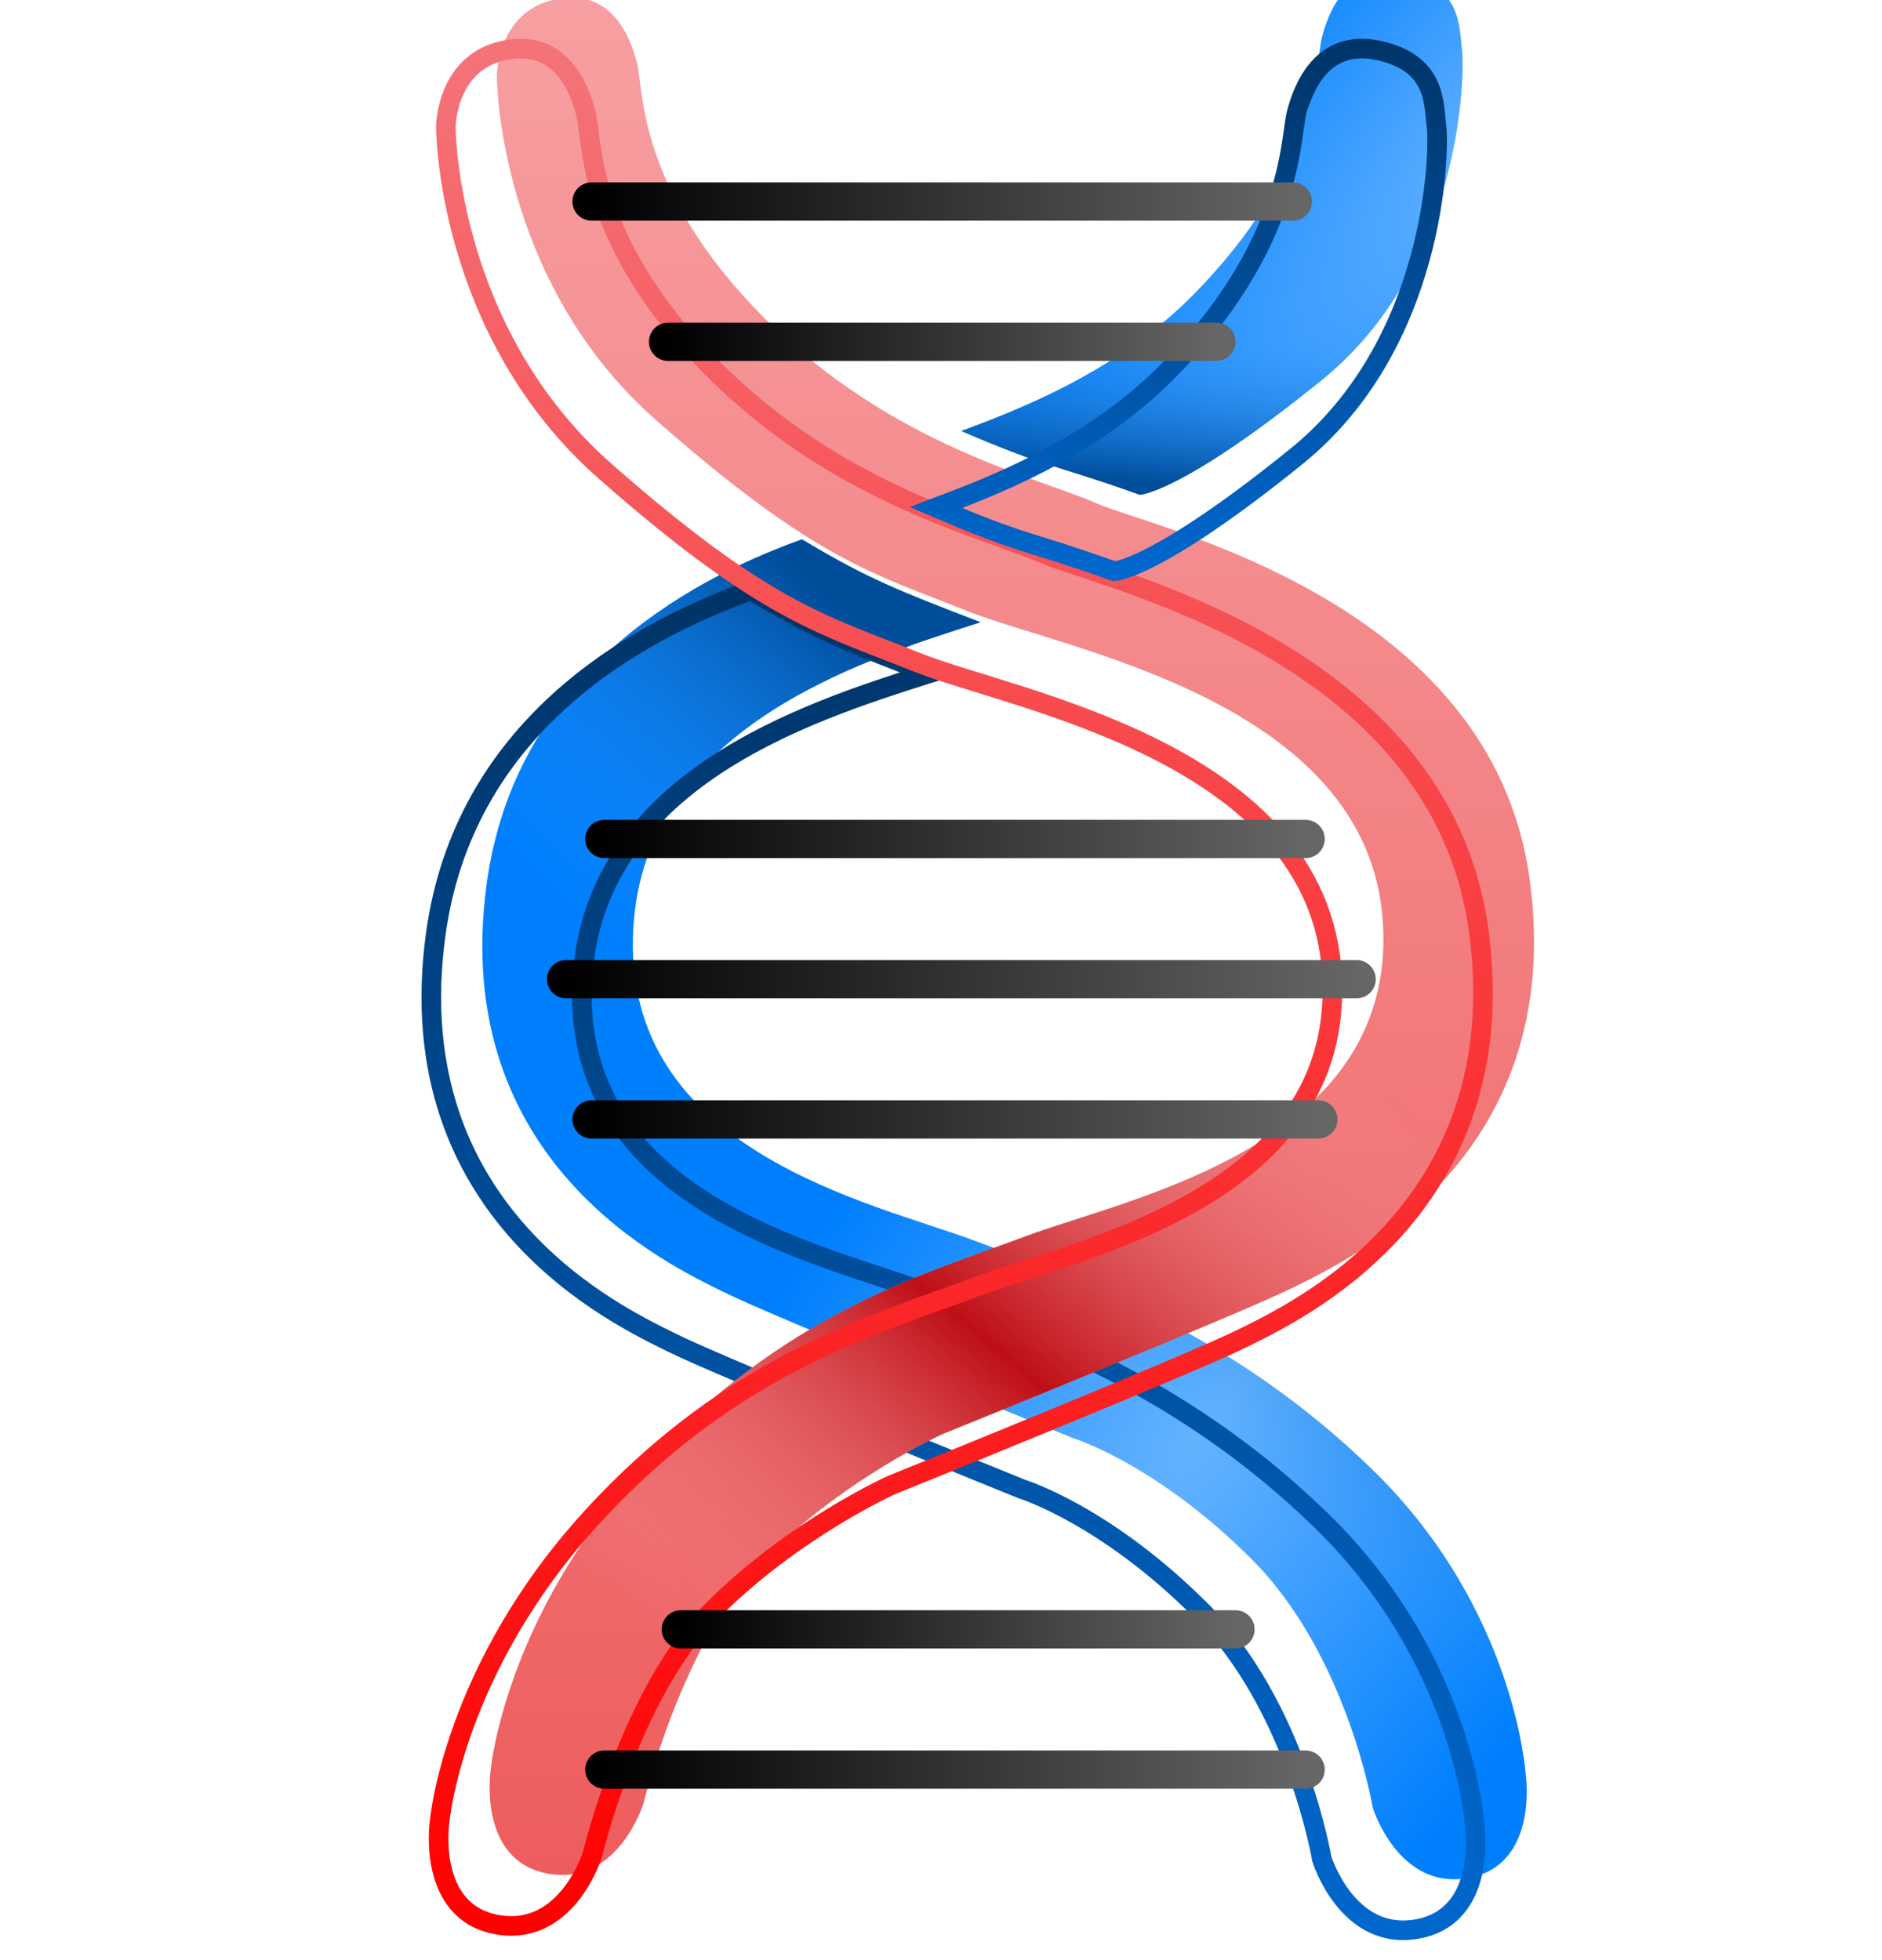
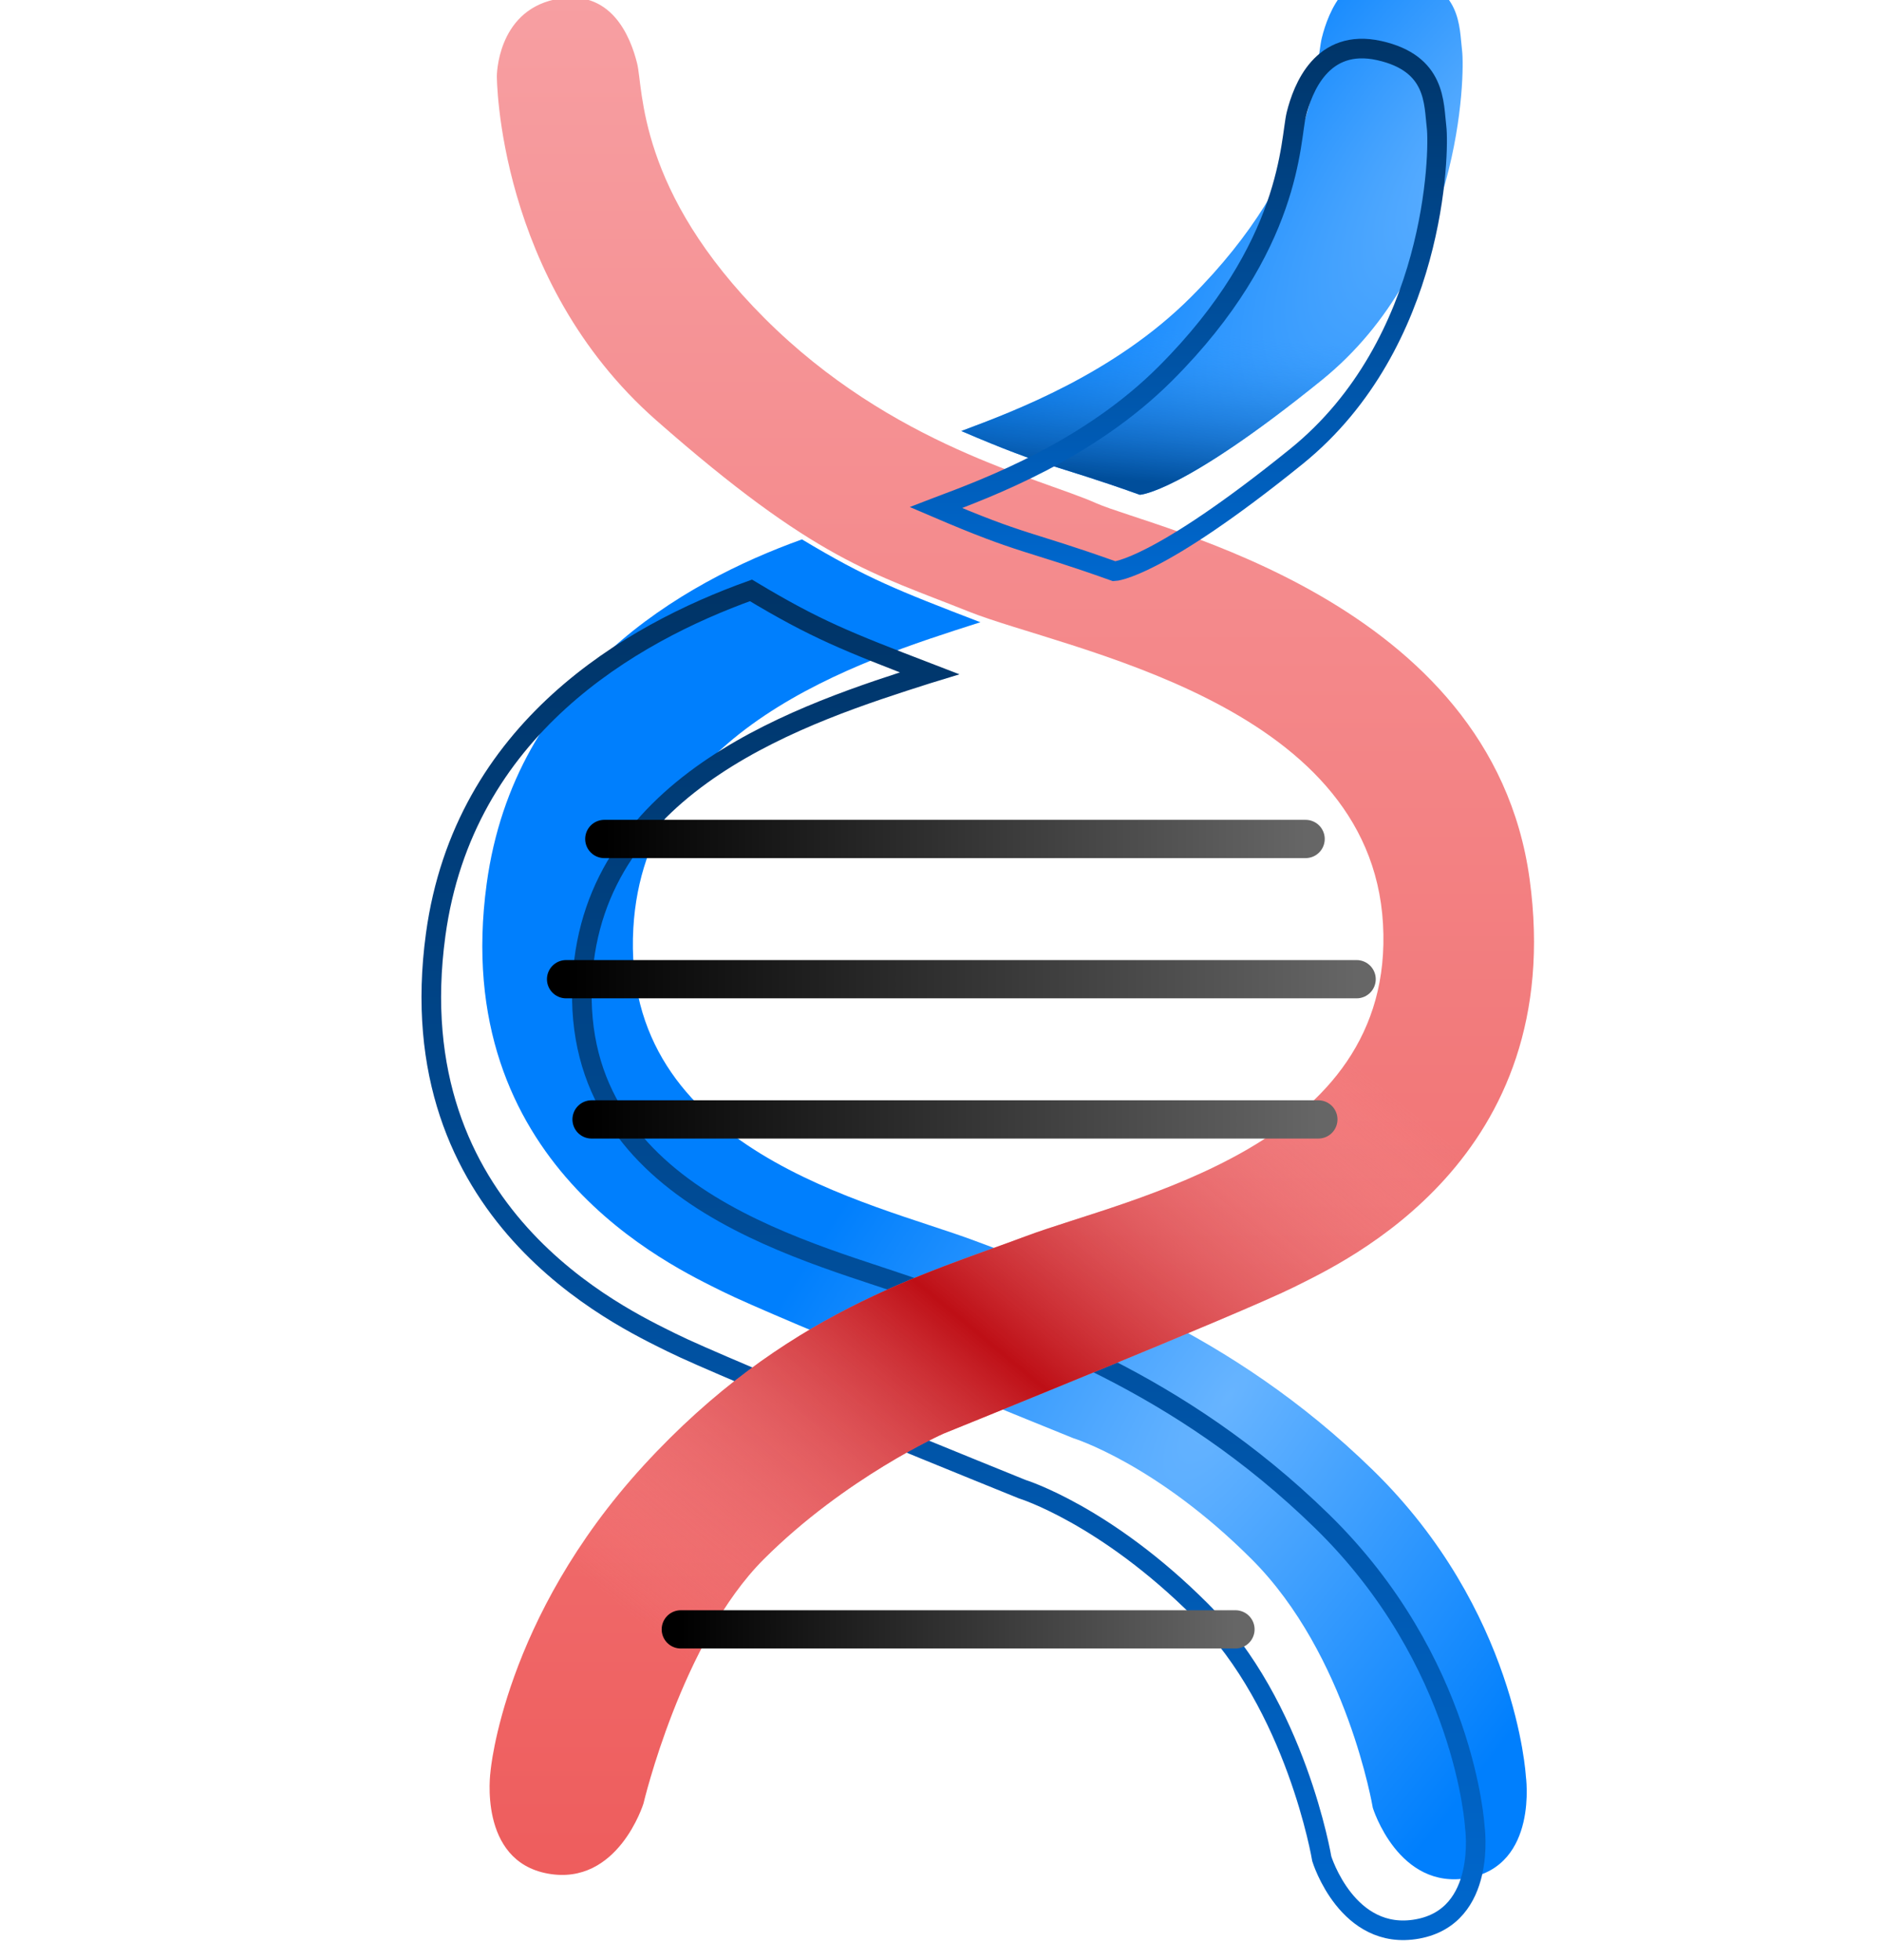
<svg xmlns="http://www.w3.org/2000/svg" width="48" height="50" viewBox="0 0 48 50" fill="none">
  <g filter="url(#filter0_i_7613_516)">
    <path d="M36.152 49.205C34.363 49.53 33.712 47.416 33.712 47.416C33.712 47.416 33.062 43.514 30.623 41.075C28.184 38.636 26.07 37.986 26.07 37.986C26.07 37.986 18.429 34.897 17.128 34.246C15.827 33.596 10.136 30.994 11.112 23.84C11.828 18.591 16.1 16.155 19.153 15.06C20.808 16.054 21.592 16.361 23.705 17.174L23.643 17.193C20.578 18.171 15.142 19.903 14.852 24.978C14.526 30.669 20.941 31.97 23.543 32.945C26.144 33.921 30.047 35.222 33.712 38.799C37.378 42.376 37.615 46.604 37.615 46.604C37.615 46.604 37.94 48.88 36.152 49.205Z" fill="url(#paint0_radial_7613_516)" />
-     <path d="M36.152 49.205C34.363 49.53 33.712 47.416 33.712 47.416C33.712 47.416 33.062 43.514 30.623 41.075C28.184 38.636 26.07 37.986 26.07 37.986C26.07 37.986 18.429 34.897 17.128 34.246C15.827 33.596 10.136 30.994 11.112 23.84C11.828 18.591 16.1 16.155 19.153 15.06C20.808 16.054 21.592 16.361 23.705 17.174L23.643 17.193C20.578 18.171 15.142 19.903 14.852 24.978C14.526 30.669 20.941 31.97 23.543 32.945C26.144 33.921 30.047 35.222 33.712 38.799C37.378 42.376 37.615 46.604 37.615 46.604C37.615 46.604 37.94 48.88 36.152 49.205Z" fill="url(#paint1_linear_7613_516)" />
  </g>
  <path d="M36.152 49.205C34.363 49.53 33.712 47.416 33.712 47.416C33.712 47.416 33.062 43.514 30.623 41.075C28.184 38.636 26.07 37.986 26.07 37.986C26.07 37.986 18.429 34.897 17.128 34.246C15.827 33.596 10.136 30.994 11.112 23.84C11.828 18.591 16.1 16.155 19.153 15.06C20.808 16.054 21.592 16.361 23.705 17.174L23.643 17.193C20.578 18.171 15.142 19.903 14.852 24.978C14.526 30.669 20.941 31.97 23.543 32.945C26.144 33.921 30.047 35.222 33.712 38.799C37.378 42.376 37.615 46.604 37.615 46.604C37.615 46.604 37.94 48.88 36.152 49.205Z" stroke="url(#paint2_linear_7613_516)" stroke-width="0.5" stroke-linecap="round" />
  <g filter="url(#filter1_i_7613_516)">
    <path d="M12.672 49.094C14.461 49.419 15.111 47.305 15.111 47.305C15.111 47.305 16.087 43.166 18.177 41.075C20.268 38.984 22.753 37.875 22.753 37.875C22.753 37.875 30.395 34.785 31.696 34.135C32.997 33.484 38.687 30.883 37.712 23.729C36.736 16.575 28.119 14.786 26.655 14.136C25.192 13.485 21.452 12.672 18.2 9.42C14.948 6.168 15.111 3.567 14.948 2.916C14.786 2.266 14.298 0.965 12.835 1.29C11.371 1.616 11.371 3.242 11.371 3.242C11.371 3.242 11.371 8.445 15.436 12.022C19.501 15.599 20.965 15.924 23.404 16.9C25.842 17.875 33.647 19.176 33.972 24.867C34.297 30.558 27.468 31.859 24.867 32.834C22.265 33.81 18.688 34.785 15.111 38.688C11.534 42.59 11.209 46.492 11.209 46.492C11.209 46.492 10.884 48.769 12.672 49.094Z" fill="url(#paint3_linear_7613_516)" />
    <path d="M12.672 49.094C14.461 49.419 15.111 47.305 15.111 47.305C15.111 47.305 16.087 43.166 18.177 41.075C20.268 38.984 22.753 37.875 22.753 37.875C22.753 37.875 30.395 34.785 31.696 34.135C32.997 33.484 38.687 30.883 37.712 23.729C36.736 16.575 28.119 14.786 26.655 14.136C25.192 13.485 21.452 12.672 18.2 9.42C14.948 6.168 15.111 3.567 14.948 2.916C14.786 2.266 14.298 0.965 12.835 1.29C11.371 1.616 11.371 3.242 11.371 3.242C11.371 3.242 11.371 8.445 15.436 12.022C19.501 15.599 20.965 15.924 23.404 16.9C25.842 17.875 33.647 19.176 33.972 24.867C34.297 30.558 27.468 31.859 24.867 32.834C22.265 33.81 18.688 34.785 15.111 38.688C11.534 42.59 11.209 46.492 11.209 46.492C11.209 46.492 10.884 48.769 12.672 49.094Z" fill="url(#paint4_linear_7613_516)" />
  </g>
-   <path d="M12.672 49.094C14.461 49.419 15.111 47.305 15.111 47.305C15.111 47.305 16.087 43.166 18.177 41.075C20.268 38.984 22.753 37.875 22.753 37.875C22.753 37.875 30.395 34.785 31.696 34.135C32.997 33.484 38.687 30.883 37.712 23.729C36.736 16.575 28.119 14.786 26.655 14.136C25.192 13.485 21.452 12.672 18.2 9.42C14.948 6.168 15.111 3.567 14.948 2.916C14.786 2.266 14.298 0.965 12.835 1.29C11.371 1.616 11.371 3.242 11.371 3.242C11.371 3.242 11.371 8.445 15.436 12.022C19.501 15.599 20.965 15.924 23.404 16.9C25.842 17.875 33.647 19.176 33.972 24.867C34.297 30.558 27.468 31.859 24.867 32.834C22.265 33.81 18.688 34.785 15.111 38.688C11.534 42.59 11.209 46.492 11.209 46.492C11.209 46.492 10.884 48.769 12.672 49.094Z" stroke="url(#paint5_linear_7613_516)" stroke-width="0.5" stroke-linecap="round" />
  <g filter="url(#filter2_ii_7613_516)">
    <path d="M36.639 3.242C36.713 3.841 36.639 8.753 33.062 11.645C29.485 14.538 28.42 14.572 28.42 14.572C26.144 13.759 26.144 13.922 23.868 12.946L23.907 12.931C25.22 12.439 27.77 11.483 29.721 9.532C32.973 6.28 32.899 3.567 33.062 2.916C33.225 2.266 33.712 0.965 35.176 1.29C36.639 1.616 36.565 2.643 36.639 3.242Z" fill="url(#paint6_radial_7613_516)" />
    <path d="M36.639 3.242C36.713 3.841 36.639 8.753 33.062 11.645C29.485 14.538 28.42 14.572 28.42 14.572C26.144 13.759 26.144 13.922 23.868 12.946L23.907 12.931C25.22 12.439 27.77 11.483 29.721 9.532C32.973 6.28 32.899 3.567 33.062 2.916C33.225 2.266 33.712 0.965 35.176 1.29C36.639 1.616 36.565 2.643 36.639 3.242Z" fill="url(#paint7_linear_7613_516)" />
  </g>
  <path d="M36.639 3.242C36.713 3.841 36.639 8.753 33.062 11.645C29.485 14.538 28.42 14.572 28.42 14.572C26.144 13.759 26.144 13.922 23.868 12.946L23.907 12.931C25.22 12.439 27.77 11.483 29.721 9.532C32.973 6.28 32.899 3.567 33.062 2.916C33.225 2.266 33.712 0.965 35.176 1.29C36.639 1.616 36.565 2.643 36.639 3.242Z" stroke="url(#paint8_linear_7613_516)" stroke-width="0.5" stroke-linecap="round" />
-   <path d="M15.088 5.141L32.974 5.141" stroke="url(#paint9_linear_7613_516)" stroke-width="0.976" stroke-linecap="round" />
-   <path d="M17.039 8.719L31.023 8.719" stroke="url(#paint10_linear_7613_516)" stroke-width="0.976" stroke-linecap="round" />
-   <path d="M15.413 45.14L33.299 45.14" stroke="url(#paint11_linear_7613_516)" stroke-width="0.976" stroke-linecap="round" />
  <path d="M15.413 21.401L33.299 21.401" stroke="url(#paint12_linear_7613_516)" stroke-width="0.976" stroke-linecap="round" />
  <path d="M14.438 24.978L34.6 24.978" stroke="url(#paint13_linear_7613_516)" stroke-width="0.976" stroke-linecap="round" />
  <path d="M15.088 28.555L33.624 28.555" stroke="url(#paint14_linear_7613_516)" stroke-width="0.976" stroke-linecap="round" />
  <path d="M17.364 41.563L31.51 41.563" stroke="url(#paint15_linear_7613_516)" stroke-width="0.976" stroke-linecap="round" />
  <defs>
    <filter id="filter0_i_7613_516" x="10.75" y="13.484" width="28.439" height="36.006" filterUnits="userSpaceOnUse" color-interpolation-filters="sRGB">
      <feFlood flood-opacity="0" result="BackgroundImageFix" />
      <feBlend mode="normal" in="SourceGraphic" in2="BackgroundImageFix" result="shape" />
      <feColorMatrix in="SourceAlpha" type="matrix" values="0 0 0 0 0 0 0 0 0 0 0 0 0 0 0 0 0 0 127 0" result="hardAlpha" />
      <feOffset dx="1.301" dy="-1.301" />
      <feGaussianBlur stdDeviation="0.65" />
      <feComposite in2="hardAlpha" operator="arithmetic" k2="-1" k3="1" />
      <feColorMatrix type="matrix" values="0 0 0 0 0 0 0 0 0 0.404 0 0 0 0 0.804 0 0 0 1 0" />
      <feBlend mode="normal" in2="shape" result="effect1_innerShadow_7613_516" />
    </filter>
    <filter id="filter1_i_7613_516" x="10.936" y="-0.312" width="28.439" height="49.69" filterUnits="userSpaceOnUse" color-interpolation-filters="sRGB">
      <feFlood flood-opacity="0" result="BackgroundImageFix" />
      <feBlend mode="normal" in="SourceGraphic" in2="BackgroundImageFix" result="shape" />
      <feColorMatrix in="SourceAlpha" type="matrix" values="0 0 0 0 0 0 0 0 0 0 0 0 0 0 0 0 0 0 127 0" result="hardAlpha" />
      <feOffset dx="1.301" dy="-1.301" />
      <feGaussianBlur stdDeviation="0.65" />
      <feComposite in2="hardAlpha" operator="arithmetic" k2="-1" k3="1" />
      <feColorMatrix type="matrix" values="0 0 0 0 0.745 0 0 0 0 0.059 0 0 0 0 0.086 0 0 0 1 0" />
      <feBlend mode="normal" in2="shape" result="effect1_innerShadow_7613_516" />
    </filter>
    <filter id="filter2_ii_7613_516" x="22.546" y="-0.312" width="15.658" height="15.135" filterUnits="userSpaceOnUse" color-interpolation-filters="sRGB">
      <feFlood flood-opacity="0" result="BackgroundImageFix" />
      <feBlend mode="normal" in="SourceGraphic" in2="BackgroundImageFix" result="shape" />
      <feColorMatrix in="SourceAlpha" type="matrix" values="0 0 0 0 0 0 0 0 0 0 0 0 0 0 0 0 0 0 127 0" result="hardAlpha" />
      <feOffset dx="-0.65" dy="-0.65" />
      <feGaussianBlur stdDeviation="0.65" />
      <feComposite in2="hardAlpha" operator="arithmetic" k2="-1" k3="1" />
      <feColorMatrix type="matrix" values="0 0 0 0 0 0 0 0 0 0 0 0 0 0 0 0 0 0 0.25 0" />
      <feBlend mode="normal" in2="shape" result="effect1_innerShadow_7613_516" />
      <feColorMatrix in="SourceAlpha" type="matrix" values="0 0 0 0 0 0 0 0 0 0 0 0 0 0 0 0 0 0 127 0" result="hardAlpha" />
      <feOffset dx="1.301" dy="-1.301" />
      <feGaussianBlur stdDeviation="0.65" />
      <feComposite in2="hardAlpha" operator="arithmetic" k2="-1" k3="1" />
      <feColorMatrix type="matrix" values="0 0 0 0 0 0 0 0 0 0.404 0 0 0 0 0.804 0 0 0 1 0" />
      <feBlend mode="normal" in2="effect1_innerShadow_7613_516" result="effect2_innerShadow_7613_516" />
    </filter>
    <radialGradient id="paint0_radial_7613_516" cx="0" cy="0" r="1" gradientUnits="userSpaceOnUse" gradientTransform="translate(29.97 37.032) rotate(124.924) scale(30.769 10.896)">
      <stop stop-color="#67B4FF" />
      <stop offset="1" stop-color="#007FFD" />
    </radialGradient>
    <linearGradient id="paint1_linear_7613_516" x1="13.299" y1="24.165" x2="19.868" y2="16.724" gradientUnits="userSpaceOnUse">
      <stop stop-color="#3199FF" stop-opacity="0" />
      <stop offset="1" stop-color="#004E9B" />
    </linearGradient>
    <linearGradient id="paint2_linear_7613_516" x1="24.319" y1="15.06" x2="24.319" y2="49.239" gradientUnits="userSpaceOnUse">
      <stop stop-color="#003467" />
      <stop offset="1" stop-color="#0067CD" />
    </linearGradient>
    <linearGradient id="paint3_linear_7613_516" x1="24.505" y1="1.239" x2="24.505" y2="49.128" gradientUnits="userSpaceOnUse">
      <stop stop-color="#F79FA2" />
      <stop offset="1" stop-color="#EE5D5D" />
    </linearGradient>
    <linearGradient id="paint4_linear_7613_516" x1="32.811" y1="28.067" x2="18.34" y2="45.465" gradientUnits="userSpaceOnUse">
      <stop stop-color="#F79FA2" stop-opacity="0" />
      <stop offset="0.505" stop-color="#BE0F16" />
      <stop offset="1" stop-color="#F79FA2" stop-opacity="0" />
    </linearGradient>
    <linearGradient id="paint5_linear_7613_516" x1="24.505" y1="1.239" x2="24.505" y2="49.128" gradientUnits="userSpaceOnUse">
      <stop stop-color="#F47378" />
      <stop offset="1" stop-color="#FF0000" />
    </linearGradient>
    <radialGradient id="paint6_radial_7613_516" cx="0" cy="0" r="1" gradientUnits="userSpaceOnUse" gradientTransform="translate(38.501 4.816) rotate(133.069) scale(20.477 7.606)">
      <stop stop-color="#67B4FF" />
      <stop offset="1" stop-color="#007FFD" />
    </radialGradient>
    <linearGradient id="paint7_linear_7613_516" x1="29.071" y1="10.345" x2="28.745" y2="14.247" gradientUnits="userSpaceOnUse">
      <stop stop-color="#3199FF" stop-opacity="0" />
      <stop offset="1" stop-color="#004E9B" />
    </linearGradient>
    <linearGradient id="paint8_linear_7613_516" x1="30.261" y1="0.914" x2="30.261" y2="14.572" gradientUnits="userSpaceOnUse">
      <stop stop-color="#003467" />
      <stop offset="1" stop-color="#0067CD" />
    </linearGradient>
    <linearGradient id="paint9_linear_7613_516" x1="15.088" y1="5.641" x2="32.974" y2="5.641" gradientUnits="userSpaceOnUse">
      <stop />
      <stop offset="1" stop-color="#666666" />
    </linearGradient>
    <linearGradient id="paint10_linear_7613_516" x1="17.039" y1="9.219" x2="31.023" y2="9.219" gradientUnits="userSpaceOnUse">
      <stop />
      <stop offset="1" stop-color="#666666" />
    </linearGradient>
    <linearGradient id="paint11_linear_7613_516" x1="15.413" y1="45.64" x2="33.299" y2="45.64" gradientUnits="userSpaceOnUse">
      <stop />
      <stop offset="1" stop-color="#666666" />
    </linearGradient>
    <linearGradient id="paint12_linear_7613_516" x1="15.413" y1="21.901" x2="33.299" y2="21.901" gradientUnits="userSpaceOnUse">
      <stop />
      <stop offset="1" stop-color="#666666" />
    </linearGradient>
    <linearGradient id="paint13_linear_7613_516" x1="14.438" y1="25.478" x2="34.6" y2="25.478" gradientUnits="userSpaceOnUse">
      <stop />
      <stop offset="1" stop-color="#666666" />
    </linearGradient>
    <linearGradient id="paint14_linear_7613_516" x1="15.088" y1="29.055" x2="33.624" y2="29.055" gradientUnits="userSpaceOnUse">
      <stop />
      <stop offset="1" stop-color="#666666" />
    </linearGradient>
    <linearGradient id="paint15_linear_7613_516" x1="17.364" y1="41.563" x2="31.51" y2="41.563" gradientUnits="userSpaceOnUse">
      <stop />
      <stop offset="1" stop-color="#666666" />
    </linearGradient>
  </defs>
</svg>